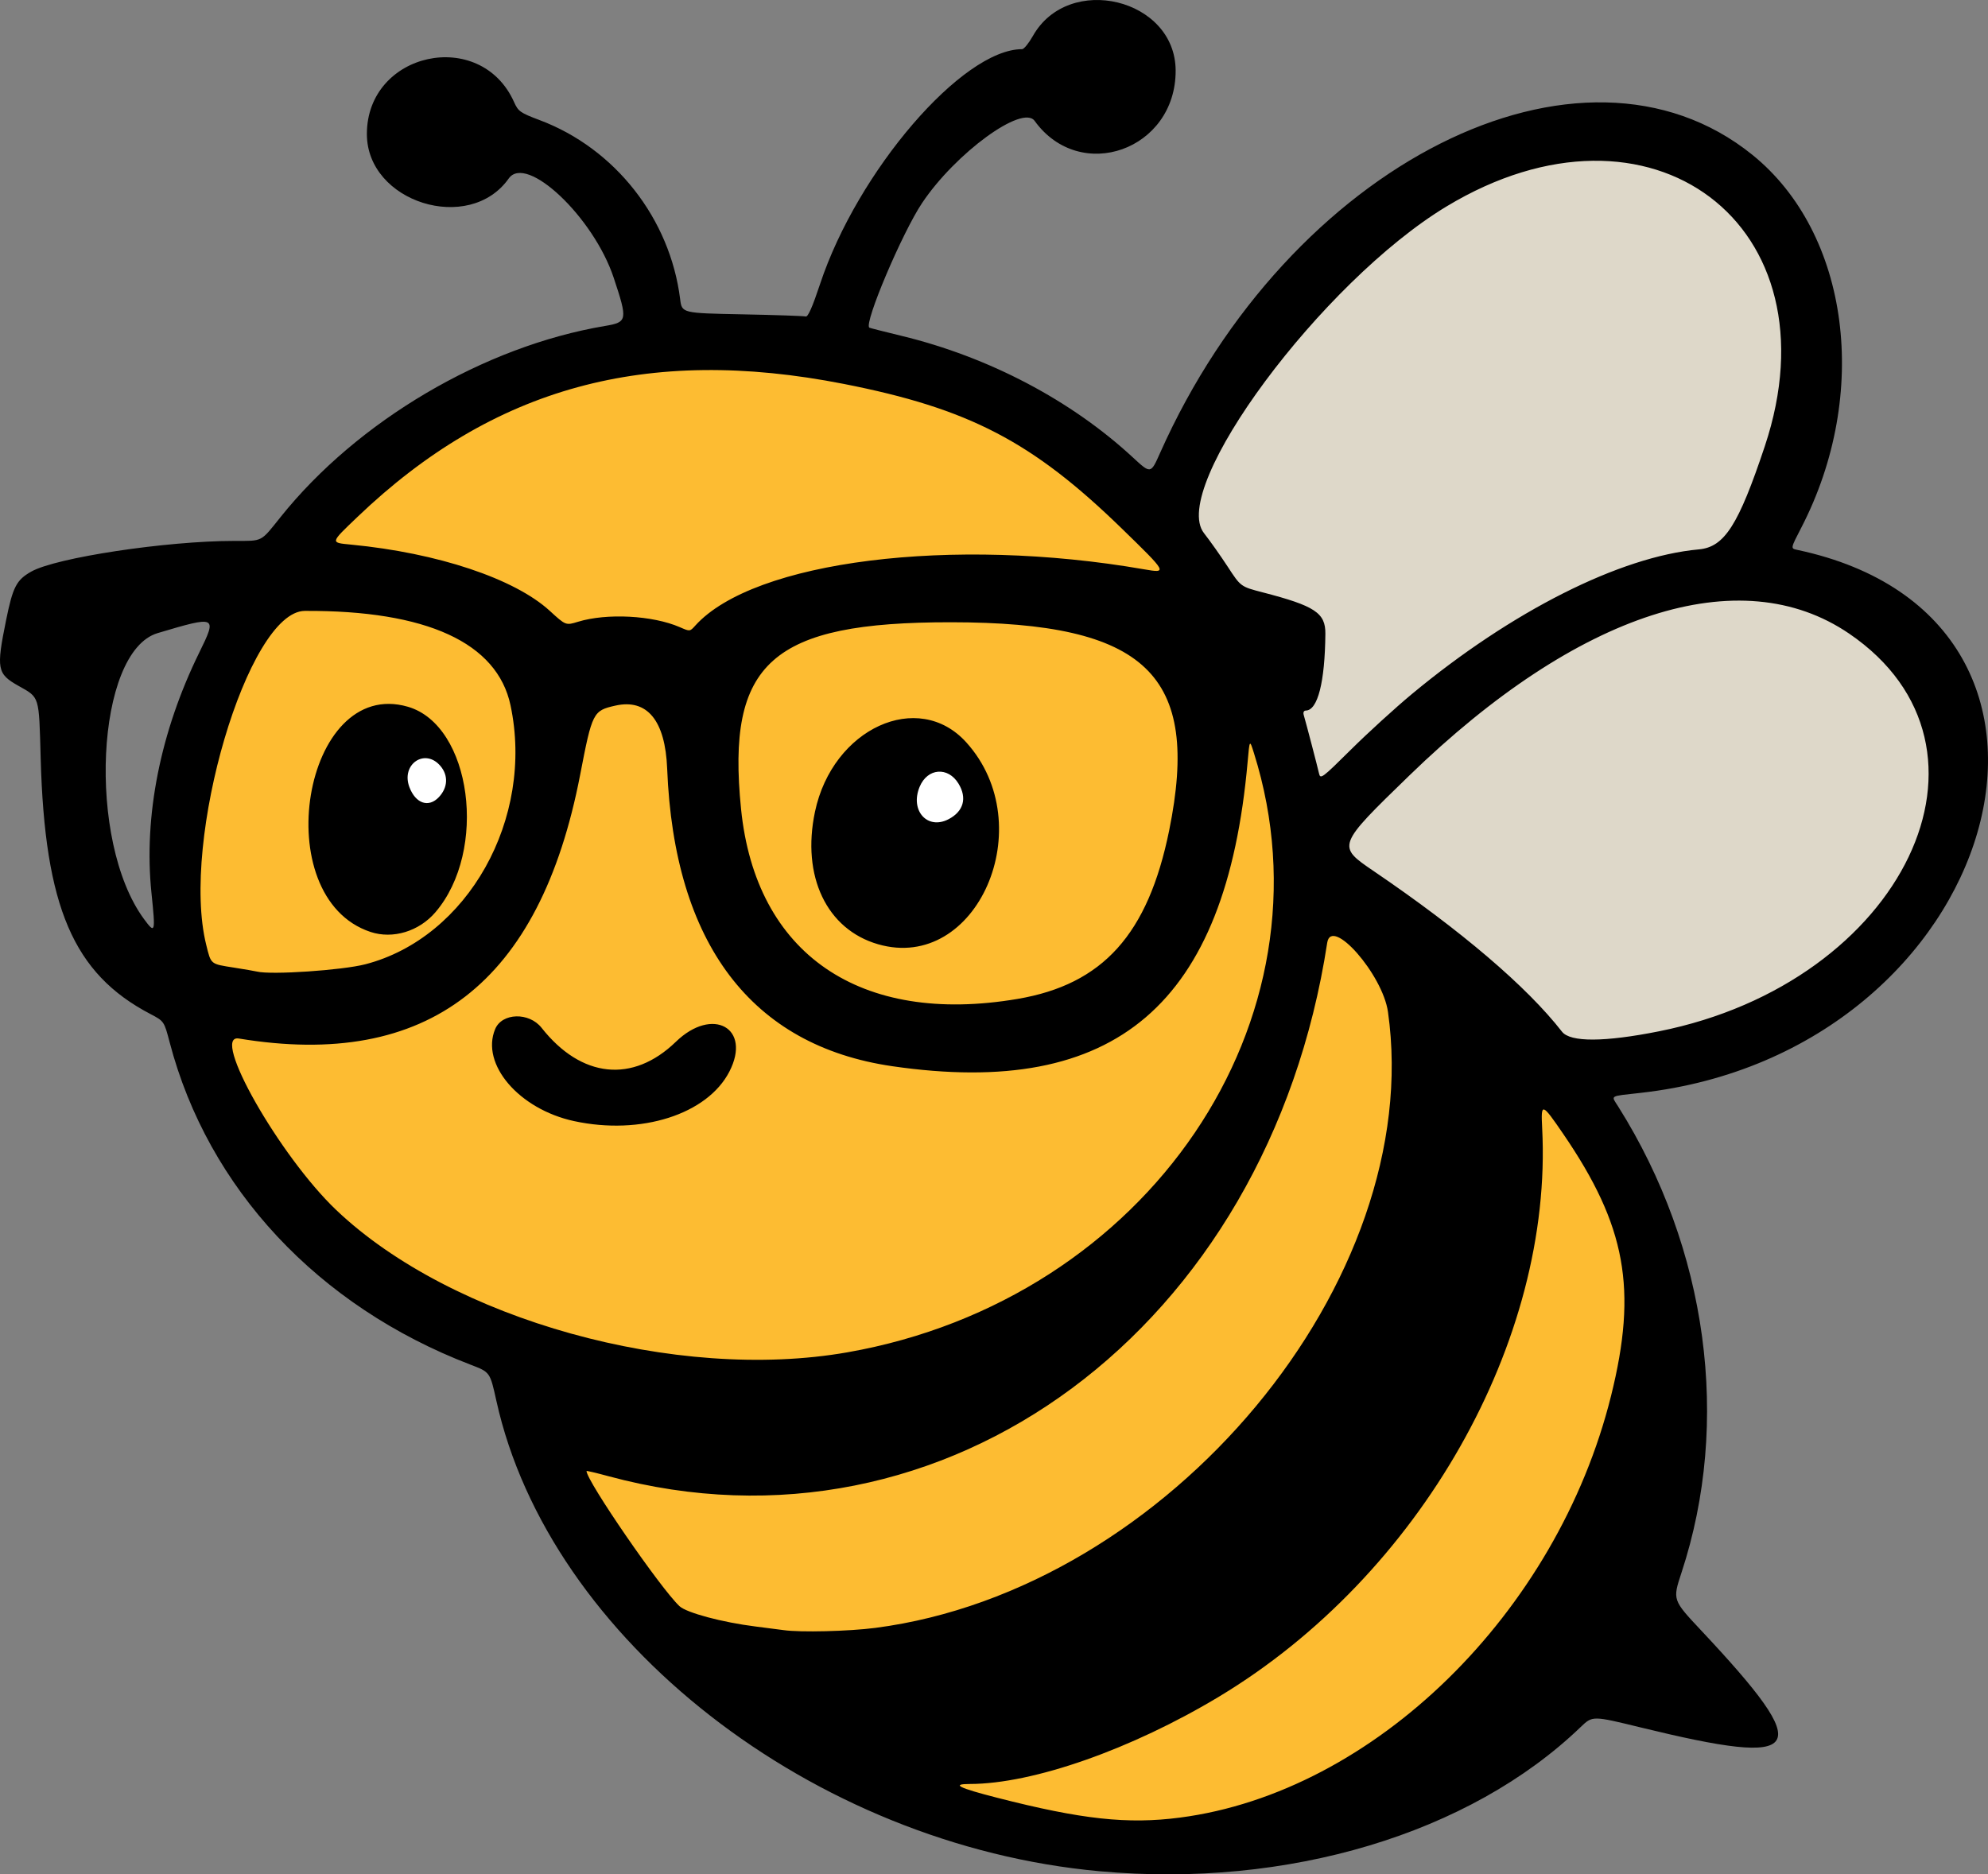
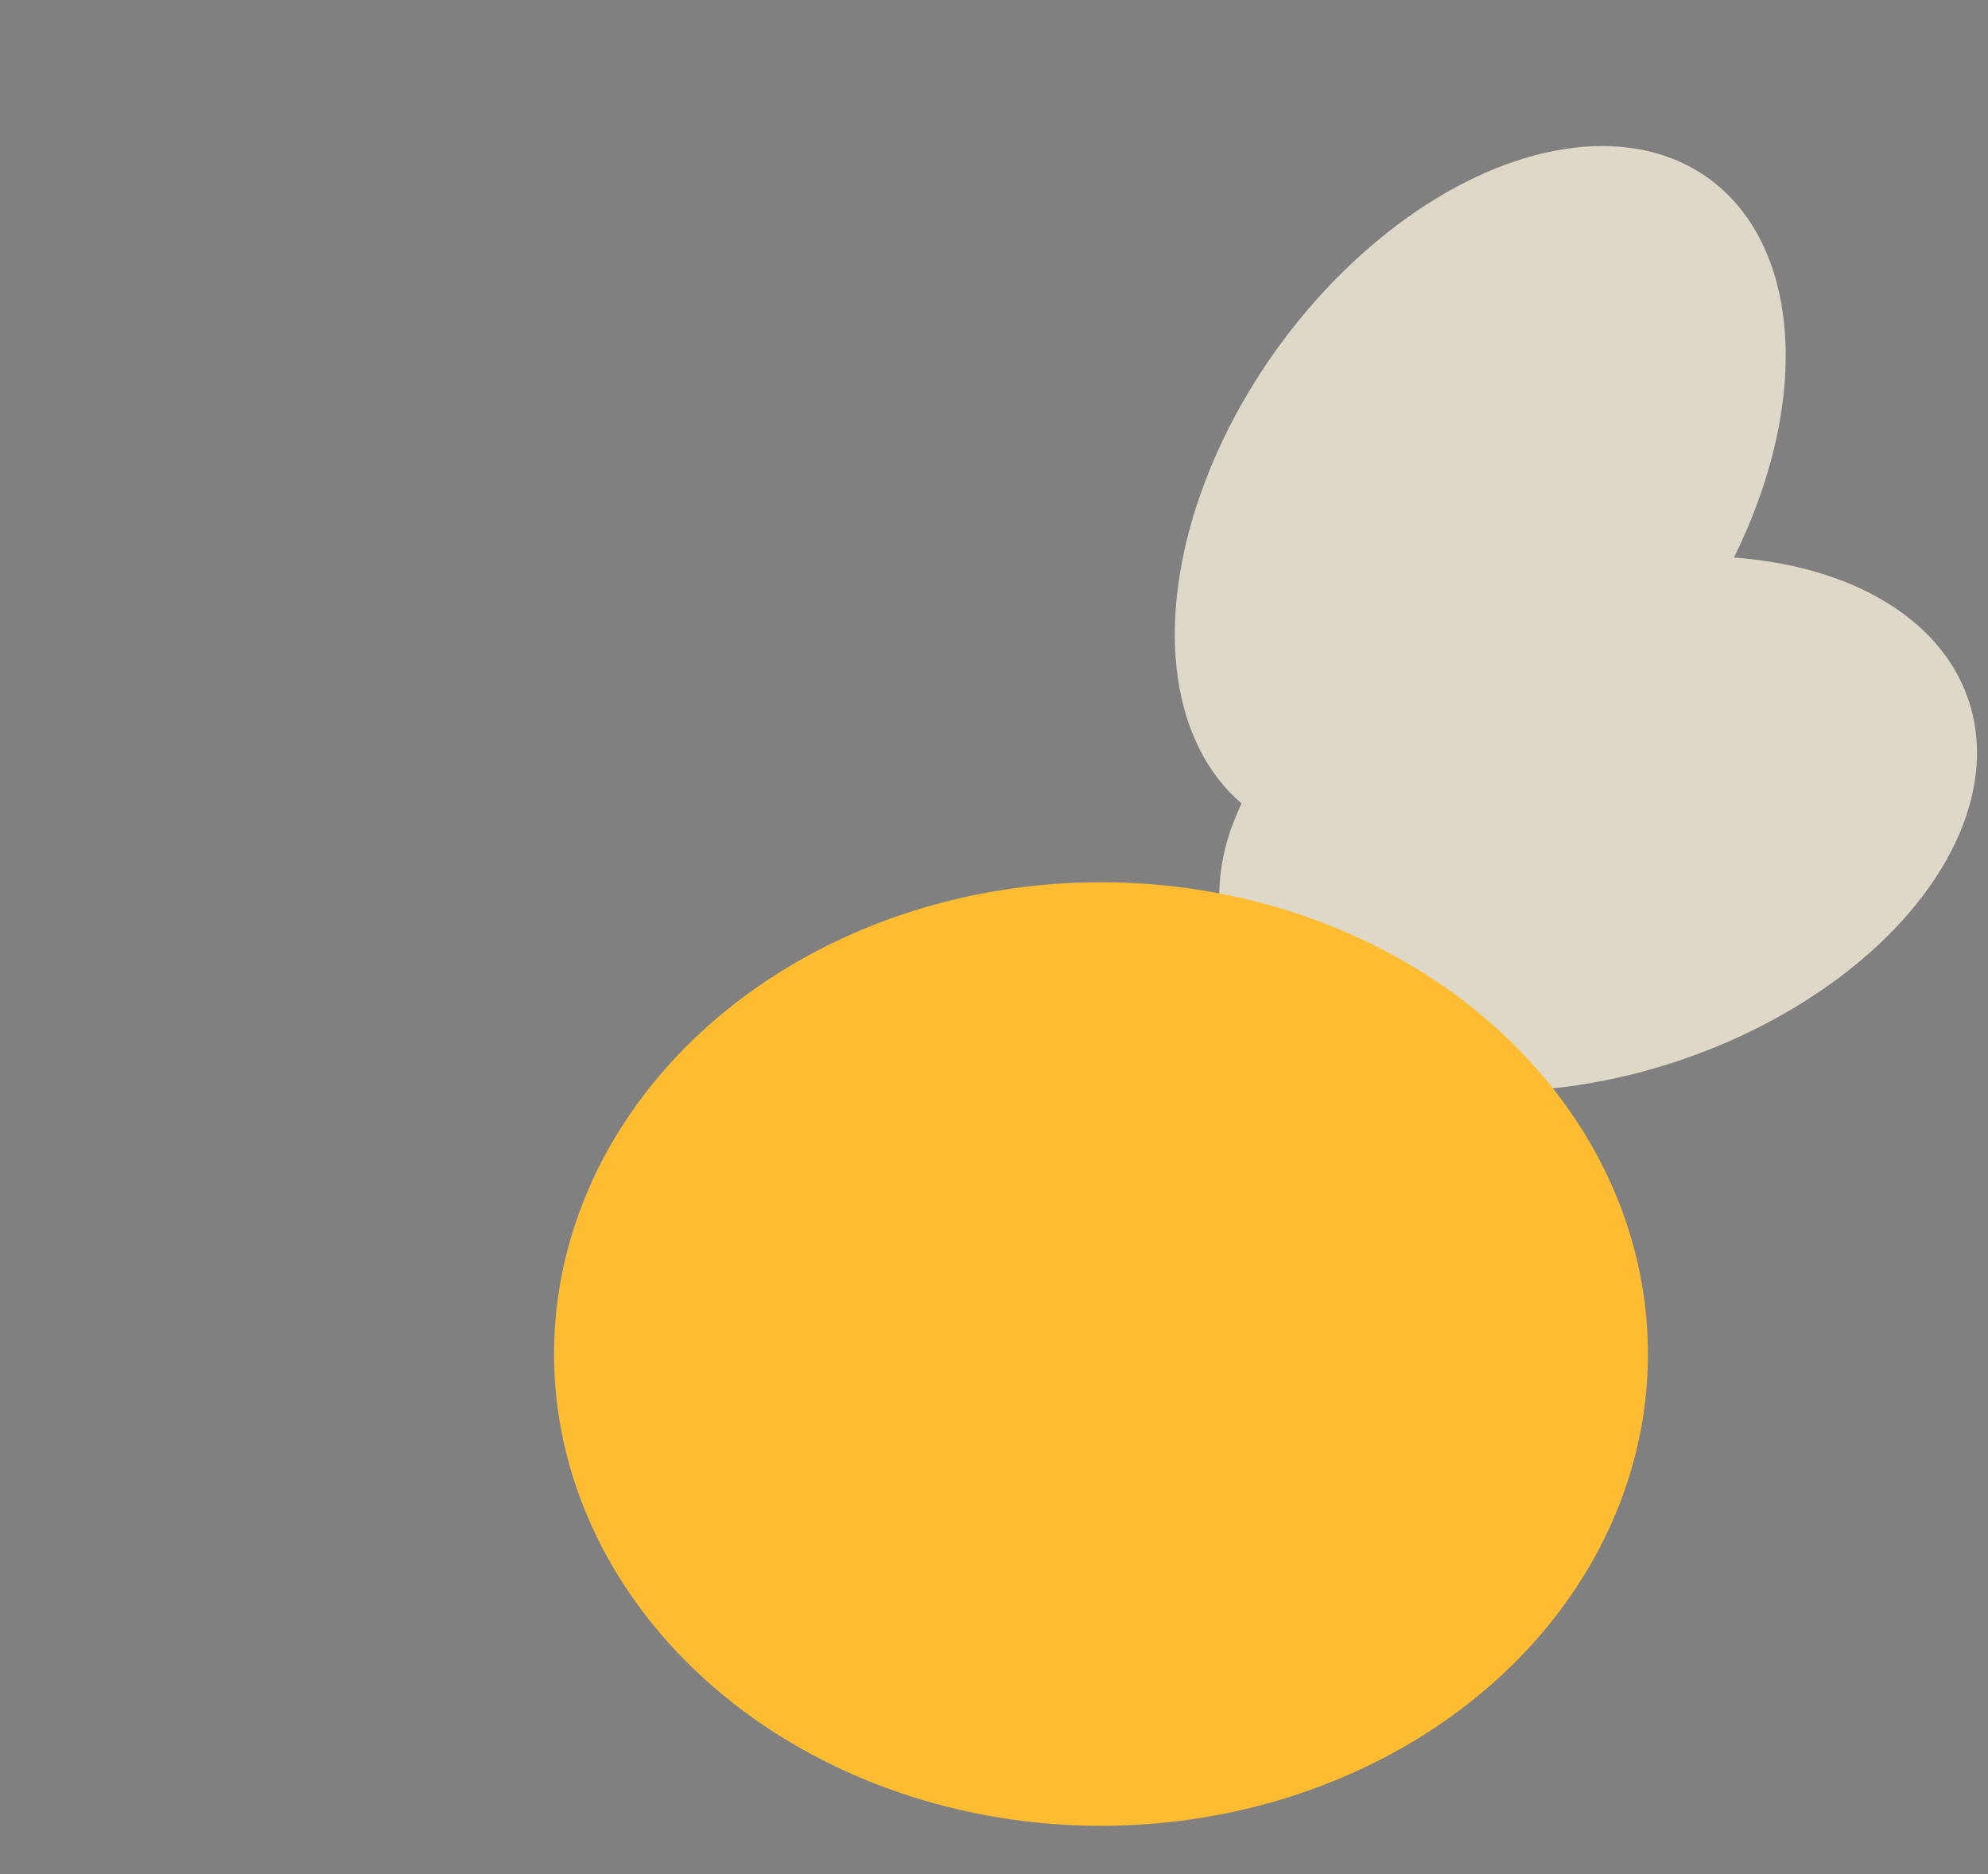
<svg xmlns="http://www.w3.org/2000/svg" xmlns:ns1="http://sodipodi.sourceforge.net/DTD/sodipodi-0.dtd" xmlns:ns2="http://www.inkscape.org/namespaces/inkscape" version="1.1" id="svg59" width="1061.738" height="1001.195" viewBox="0 0 1061.738 1001.195" ns1:docname="bee_logo_color.svg" ns2:version="1.2.1 (9c6d41e410, 2022-07-14)">
  <rect x="0" y="0" width="1061.738" height="1001.195" fill="#808080" stroke="none" />
  <defs id="defs63" />
  <ns1:namedview id="namedview61" pagecolor="#ffffff" bordercolor="#000000" borderopacity="0.25" ns2:showpageshadow="2" ns2:pageopacity="0.0" ns2:pagecheckerboard="0" ns2:deskcolor="#d1d1d1" showgrid="false" ns2:zoom="0.5" ns2:cx="340" ns2:cy="598" ns2:window-width="1920" ns2:window-height="1137" ns2:window-x="-8" ns2:window-y="-8" ns2:window-maximized="1" ns2:current-layer="g65" />
  <g ns2:groupmode="layer" id="layer3" ns2:label="color" transform="translate(-168.088,-169.74)">
    <ellipse style="fill:#ded8c9;fill-opacity:1;stroke-width:1" id="path2263" transform="matrix(0.786,0.618,-0.598,0.801,0,0)" ns2:transform-center-x="-8.4064295" ns2:transform-center-y="27.00005" ry="208.553" rx="133.794" cy="-251.423" cx="1028.377" />
    <ellipse style="fill:#ded8c9;fill-opacity:1;stroke-width:1" id="path2263-6" transform="matrix(0.275,0.961,-0.954,0.299,0,0)" ns2:transform-center-x="8.9980806" ns2:transform-center-y="26.808668" ry="208.553" rx="133.794" cy="-814.892" cx="888.059" />
-     <ellipse style="fill:#fdbc32;fill-opacity:1;stroke-width:1.072" id="path1733" cx="557.5" cy="631" rx="302.5" ry="270" />
    <ellipse style="fill:#fdbc32;fill-opacity:1;stroke-width:1.148" id="path1737" cx="756.096" cy="893" rx="292.096" ry="252" />
-     <ellipse style="fill:#ffffff;fill-opacity:1" id="path2136" cx="669.277" cy="596.798" rx="19.092" ry="17.678" />
-     <ellipse style="fill:#ffffff;fill-opacity:1;stroke-width:1.332" id="path2138" cx="394.919" cy="588.313" rx="14.496" ry="16.971" />
  </g>
  <g ns2:groupmode="layer" ns2:label="Image" id="g65" transform="translate(-168.088,-169.74)">
-     <path style="display:inline;fill:#000000;stroke-width:1.333" d="M 755.333,1169.273 C 602.175,1155.305 461.4,1045.499 433.19,918 c -3.412,-15.419 -3.321,-15.293 -13.857,-19.332 -81.456,-31.226 -140.151,-94.108 -160.603,-172.06 -2.989,-11.392 -2.989,-11.392 -10.412,-15.278 -41.055,-21.495 -56.314,-57.092 -58.506,-136.479 -0.937,-33.957 -0.431,-32.312 -11.941,-38.807 -11.331,-6.395 -11.817,-8.99 -6.543,-34.975 3.619,-17.829 5.524,-21.522 13.412,-25.989 13.221,-7.488 72.098,-16.396 108.44,-16.408 15.479,-0.005 13.917,0.799 24.755,-12.751 41.13,-51.425 108.699,-91.222 173.313,-102.079 11.948,-2.008 12.135,-3.055 4.59,-25.769 -10.749,-32.36 -46.654,-66.292 -56.063,-52.981 -21.1,29.849 -75.749,12.709 -75.749,-23.758 0,-43.896 60.693,-57.089 78.603,-17.086 2.245,5.015 3.275,5.741 13.715,9.668 40.252,15.141 69.61,52.571 74.986,95.603 0.936,7.492 0.936,7.492 33.136,8.12 17.71,0.345 32.98,0.868 33.935,1.162 1.185,0.364 3.612,-5.129 7.655,-17.324 C 626.061,261.136 682.086,196 713.981,196 c 0.97,0 3.554,-3.172 5.742,-7.048 19.099,-33.841 76.128,-20.024 76.247,18.473 0.132,42.393 -50.949,60.631 -75.309,26.889 -6.458,-8.944 -42.243,17.168 -60.105,43.858 -10.623,15.872 -31.037,64.027 -28.223,66.573 0.184,0.166 7.973,2.153 17.311,4.414 46.507,11.266 90.53,34.414 123.5,64.939 9.515,8.81 9.515,8.81 14.463,-2.312 68.76,-154.546 224.91,-233.201 316.359,-159.355 51.911,41.919 63.14,127.66 26.095,199.254 -5.702,11.02 -5.702,11.02 -2.215,11.756 175.66,37.112 109.141,268.417 -83.412,290.047 -17.276,1.941 -15.988,1.153 -12.068,7.384 47.752,75.905 60.285,168.383 33.743,248.967 -4.778,14.507 -4.778,14.507 10.483,30.774 61.557,65.612 56.603,73.565 -32.299,51.845 -25.707,-6.28 -25.707,-6.28 -32,-0.227 -59.329,57.069 -156.498,86.202 -256.959,77.04 z m 42.932,-28.656 c 103.583,-13.492 201.363,-109.164 230.248,-225.284 14.18,-57.005 7.998,-90.873 -25.538,-139.902 -11.464,-16.76 -11.976,-16.902 -11.26,-3.13 5.913,113.689 -65.345,239.128 -172.499,303.657 -46.846,28.211 -99.448,46.66 -133.149,46.701 -10.158,0.012 -6.133,2.051 14.472,7.332 45.294,11.609 69.759,14.269 97.726,10.626 z M 635.598,1039.284 C 792.247,1018.88 929.724,853.648 909.368,710.246 906.52,690.182 879.11,659.007 876.914,673.333 845.364,879.139 673.043,1007.023 493,958.245 c -6.417,-1.738 -11.667,-2.976 -11.667,-2.75 0,5.241 39.546,62.734 49.662,72.2 3.774,3.531 22.929,8.647 40.652,10.856 6.427,0.801 13.186,1.673 15.019,1.938 8.813,1.273 34.825,0.632 48.932,-1.205 z M 620.667,892.087 c 160.393,-28.144 261.848,-177.715 217.117,-320.087 -2.304,-7.333 -2.304,-7.333 -3.368,4.667 -11.499,129.674 -70.271,180.005 -189.847,162.584 -75.221,-10.959 -116.462,-65.502 -120.164,-158.923 -1.021,-25.757 -10.688,-37.506 -27.702,-33.669 -11.88,2.679 -12.332,3.568 -18.765,36.909 -21.485,111.347 -81.28,157.565 -182.296,140.904 -15.374,-2.536 21.764,62.847 52.052,91.641 61.63,58.586 181.668,91.996 272.973,75.975 z M 474.667,768.578 c -29.378,-6.362 -49.968,-30.38 -42.129,-49.141 3.657,-8.753 18.124,-9.151 24.796,-0.683 21.189,26.894 48.709,29.76 71.705,7.467 19.643,-19.042 40.589,-7.389 28.595,15.908 -11.77,22.862 -47.27,34.179 -82.966,26.449 z m 579.411,-47.954 c 130.879,-26.073 190.893,-151.584 101.581,-212.442 -58.114,-39.6 -144.729,-11.654 -234.848,75.77 -38.795,37.635 -38.809,37.673 -19.119,51.058 46.799,31.814 81.797,61.662 100.628,85.82 4.418,5.667 22.639,5.595 51.757,-0.206 z M 711.492,703.326 c 45.627,-7.733 69.735,-34.512 81.016,-89.993 16.933,-83.279 -12.258,-111.143 -116.508,-111.213 -95.845,-0.064 -120.018,21.426 -112.14,99.699 7.798,77.48 63.485,115.768 147.632,101.507 z M 637.035,674.113 c -27.44,-7.926 -40.954,-36.321 -33.687,-70.78 9.383,-44.492 55.136,-65.472 80.809,-37.055 40.099,44.385 5.704,123.095 -47.123,107.835 z m 37.617,-66.772 c 8.048,-4.162 10.056,-11.311 5.346,-19.035 -5.605,-9.194 -16.569,-8.313 -20.738,1.665 -5.293,12.668 4.064,23.228 15.392,17.37 z m -311.424,77.466 c 54.705,-14.207 90.345,-77.8 77.518,-138.315 -7.091,-33.454 -44.837,-50.779 -109.888,-50.438 -30.326,0.159 -66.47,122.612 -52.64,178.339 2.639,10.633 2.109,10.199 14.929,12.217 5.602,0.882 11.086,1.826 12.186,2.099 7.544,1.868 45.538,-0.693 57.895,-3.902 z m 2.772,-17.26 c -55.637,-18.413 -36.051,-136.565 19.94,-120.288 33.982,9.879 42.927,76.82 14.67,109.788 -8.742,10.199 -22.712,14.438 -34.61,10.501 z m 36.487,-72.022 c 4.785,-5.094 5.119,-11.537 0.86,-16.598 -8.262,-9.818 -21.255,-0.958 -16.59,11.312 3.329,8.756 10.277,11.091 15.73,5.286 z m -153.511,51.113 c -4.223,-40.879 4.749,-85.998 25.51,-128.28 9.671,-19.697 9.363,-19.842 -22.192,-10.445 -33.108,9.86 -37.944,111.156 -7.292,152.754 5.994,8.135 6.191,7.438 3.974,-14.029 z m 673.093,-106.112 c 53.322,-44.309 111.228,-73.512 153.332,-77.327 13.673,-1.239 21.153,-12.934 35.204,-55.042 39.481,-118.317 -60.938,-193.996 -170.003,-128.118 -66.523,40.182 -148.349,150.454 -129.486,174.501 3.219,4.103 8.95,12.212 12.738,18.02 6.886,10.56 6.886,10.56 18.622,13.6 27.893,7.226 33.562,10.972 33.459,22.112 -0.238,25.794 -4.069,40.87 -10.424,41.018 -1.101,0.026 -1.55,0.965 -1.135,2.376 1.266,4.297 7.366,27.625 8.147,31.155 0.734,3.32 1.559,2.707 17.124,-12.727 8.994,-8.919 23.584,-22.224 32.422,-29.568 z M 539.455,503.865 c 31.262,-34.545 137.274,-47.831 239.626,-30.033 12.662,2.202 12.521,1.944 -11.935,-21.84 -47.772,-46.459 -81.643,-64.069 -148.479,-77.195 -105.282,-20.678 -187.118,1.704 -259.603,71 -14.8,14.149 -14.713,13.768 -3.397,14.858 46.129,4.442 87.258,18.162 106.043,35.374 8.549,7.833 8.549,7.833 15.086,5.828 15.359,-4.71 39.884,-3.411 54.339,2.878 5.471,2.38 5.37,2.391 8.321,-0.87 z" id="path170" ns2:label="path170" ns1:nodetypes="ssssssssssssssssssssssssssssscsscscssssssssssssscssssssccssssssssssssssssssssssssssssssssssssssssssssssssssssssssssssssssssssssssssssss" ns1:insensitive="true" />
-   </g>
+     </g>
</svg>